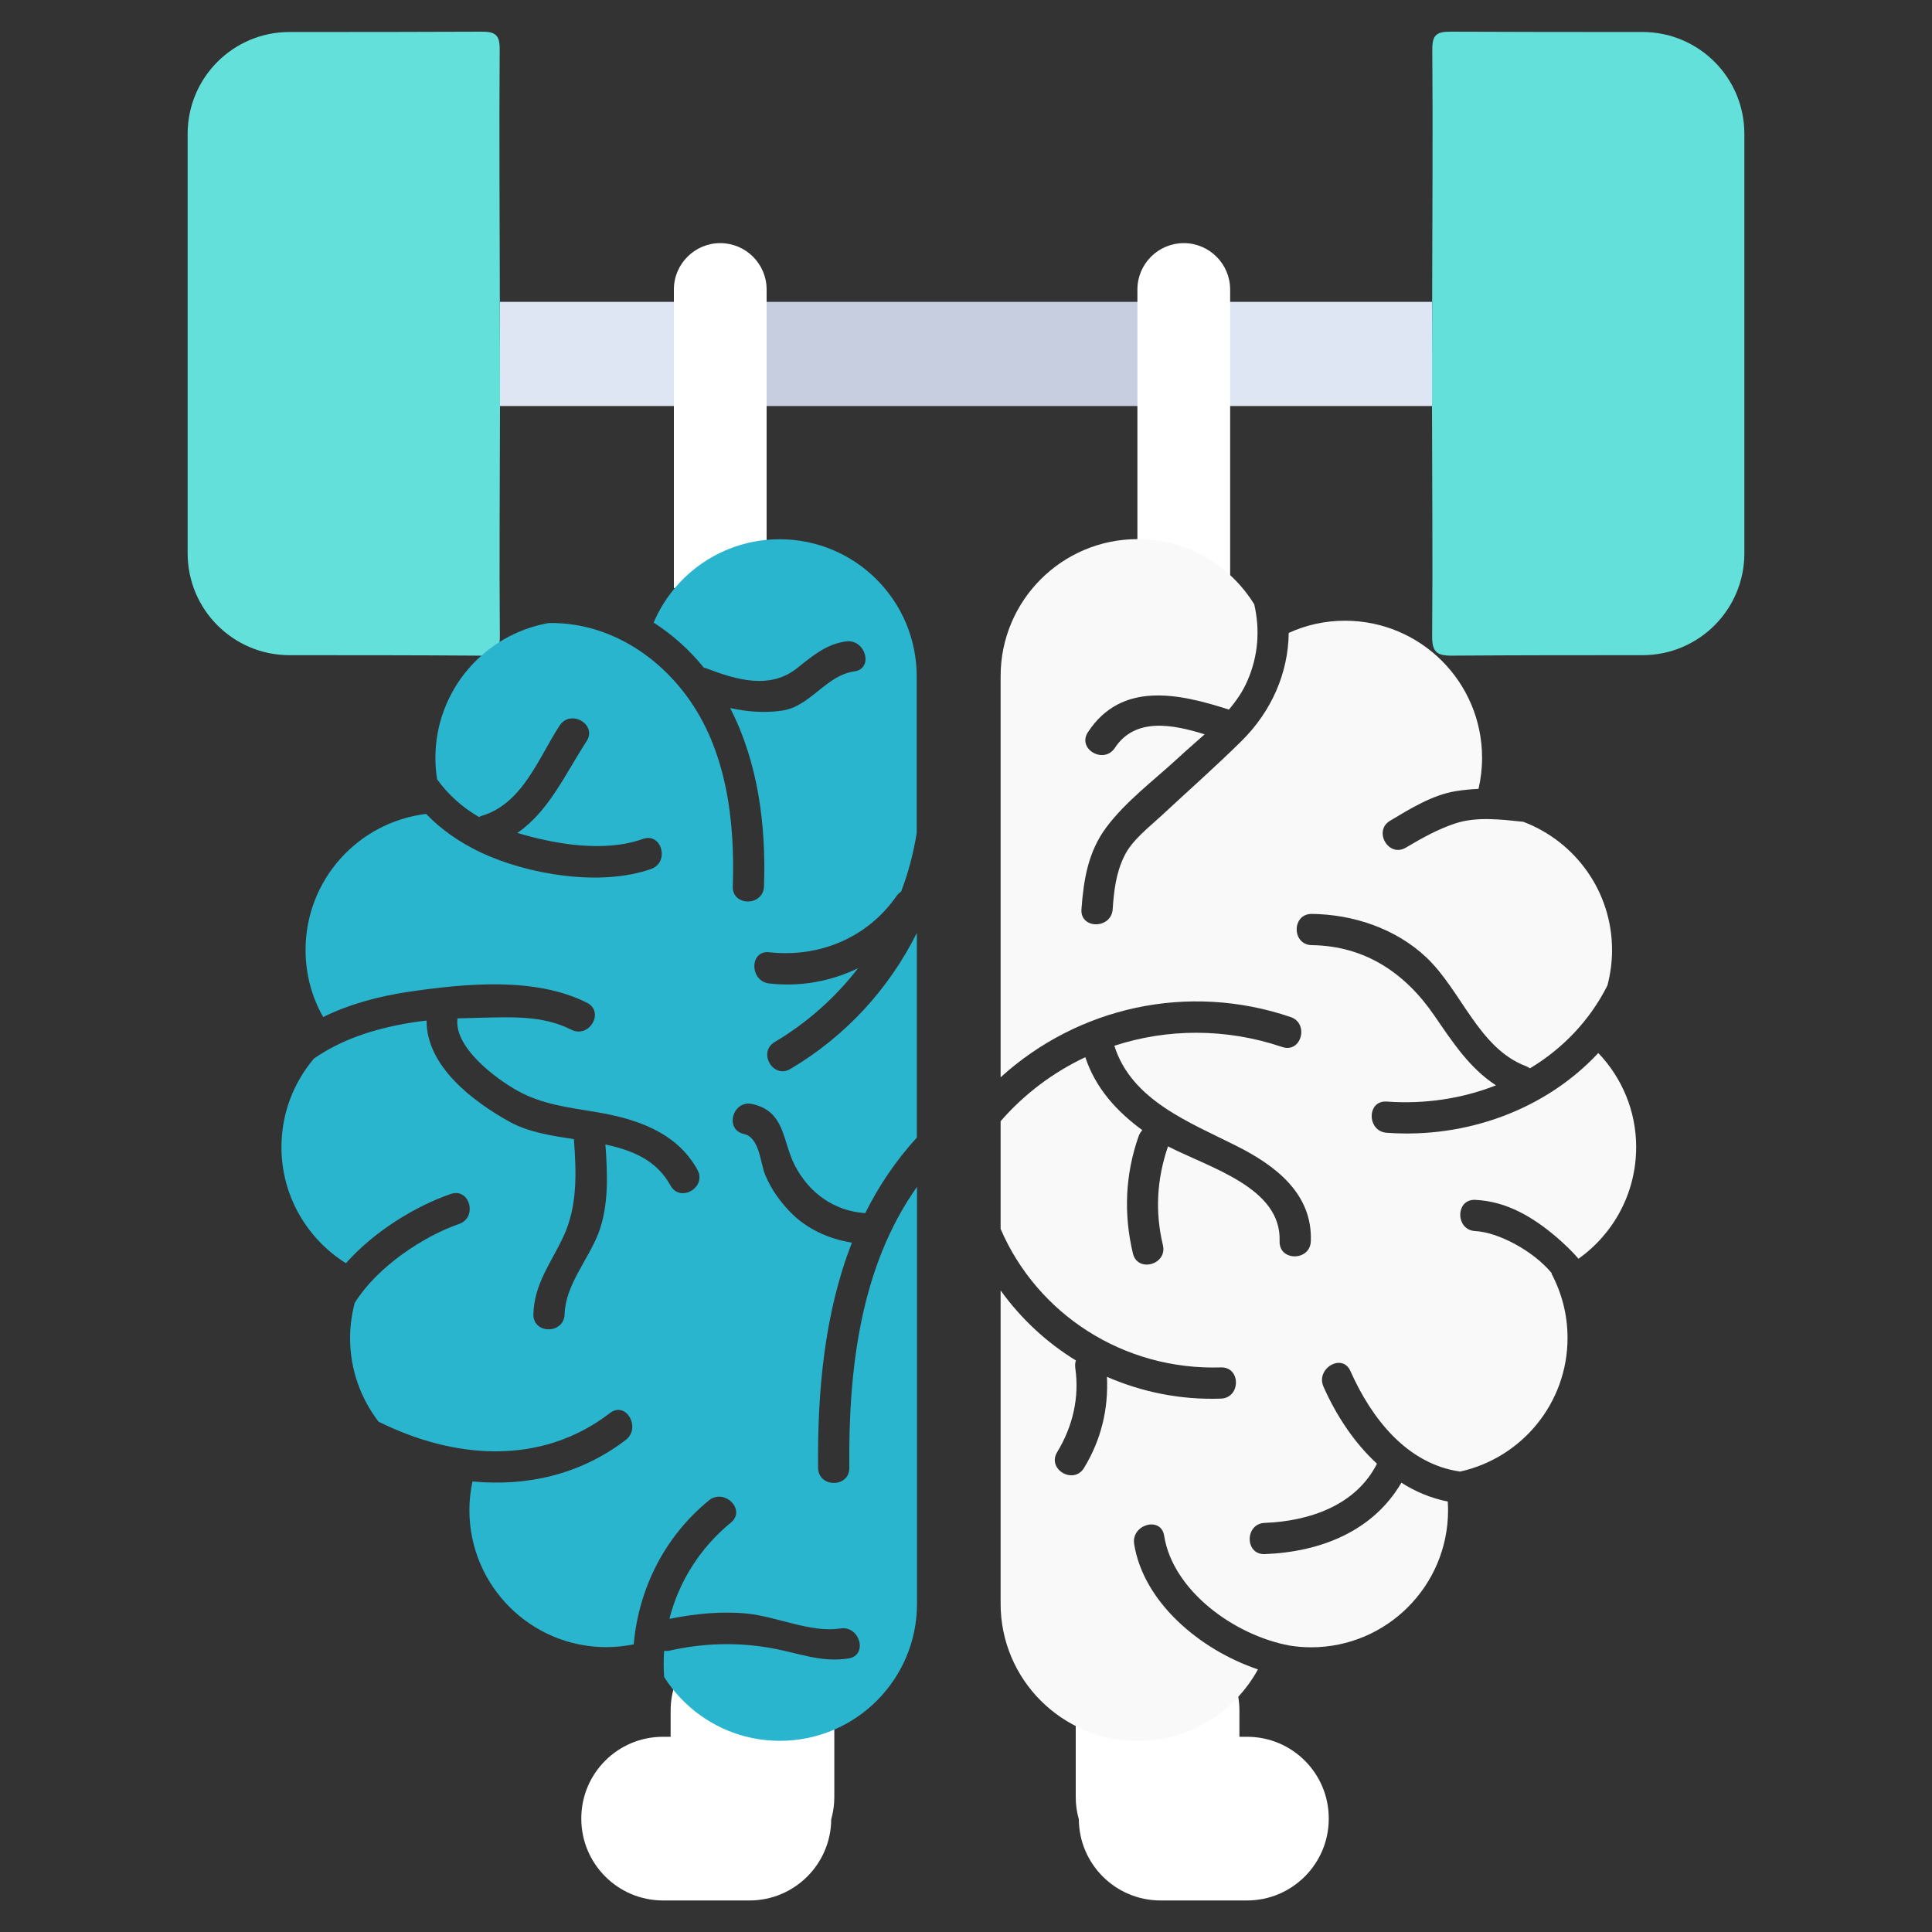
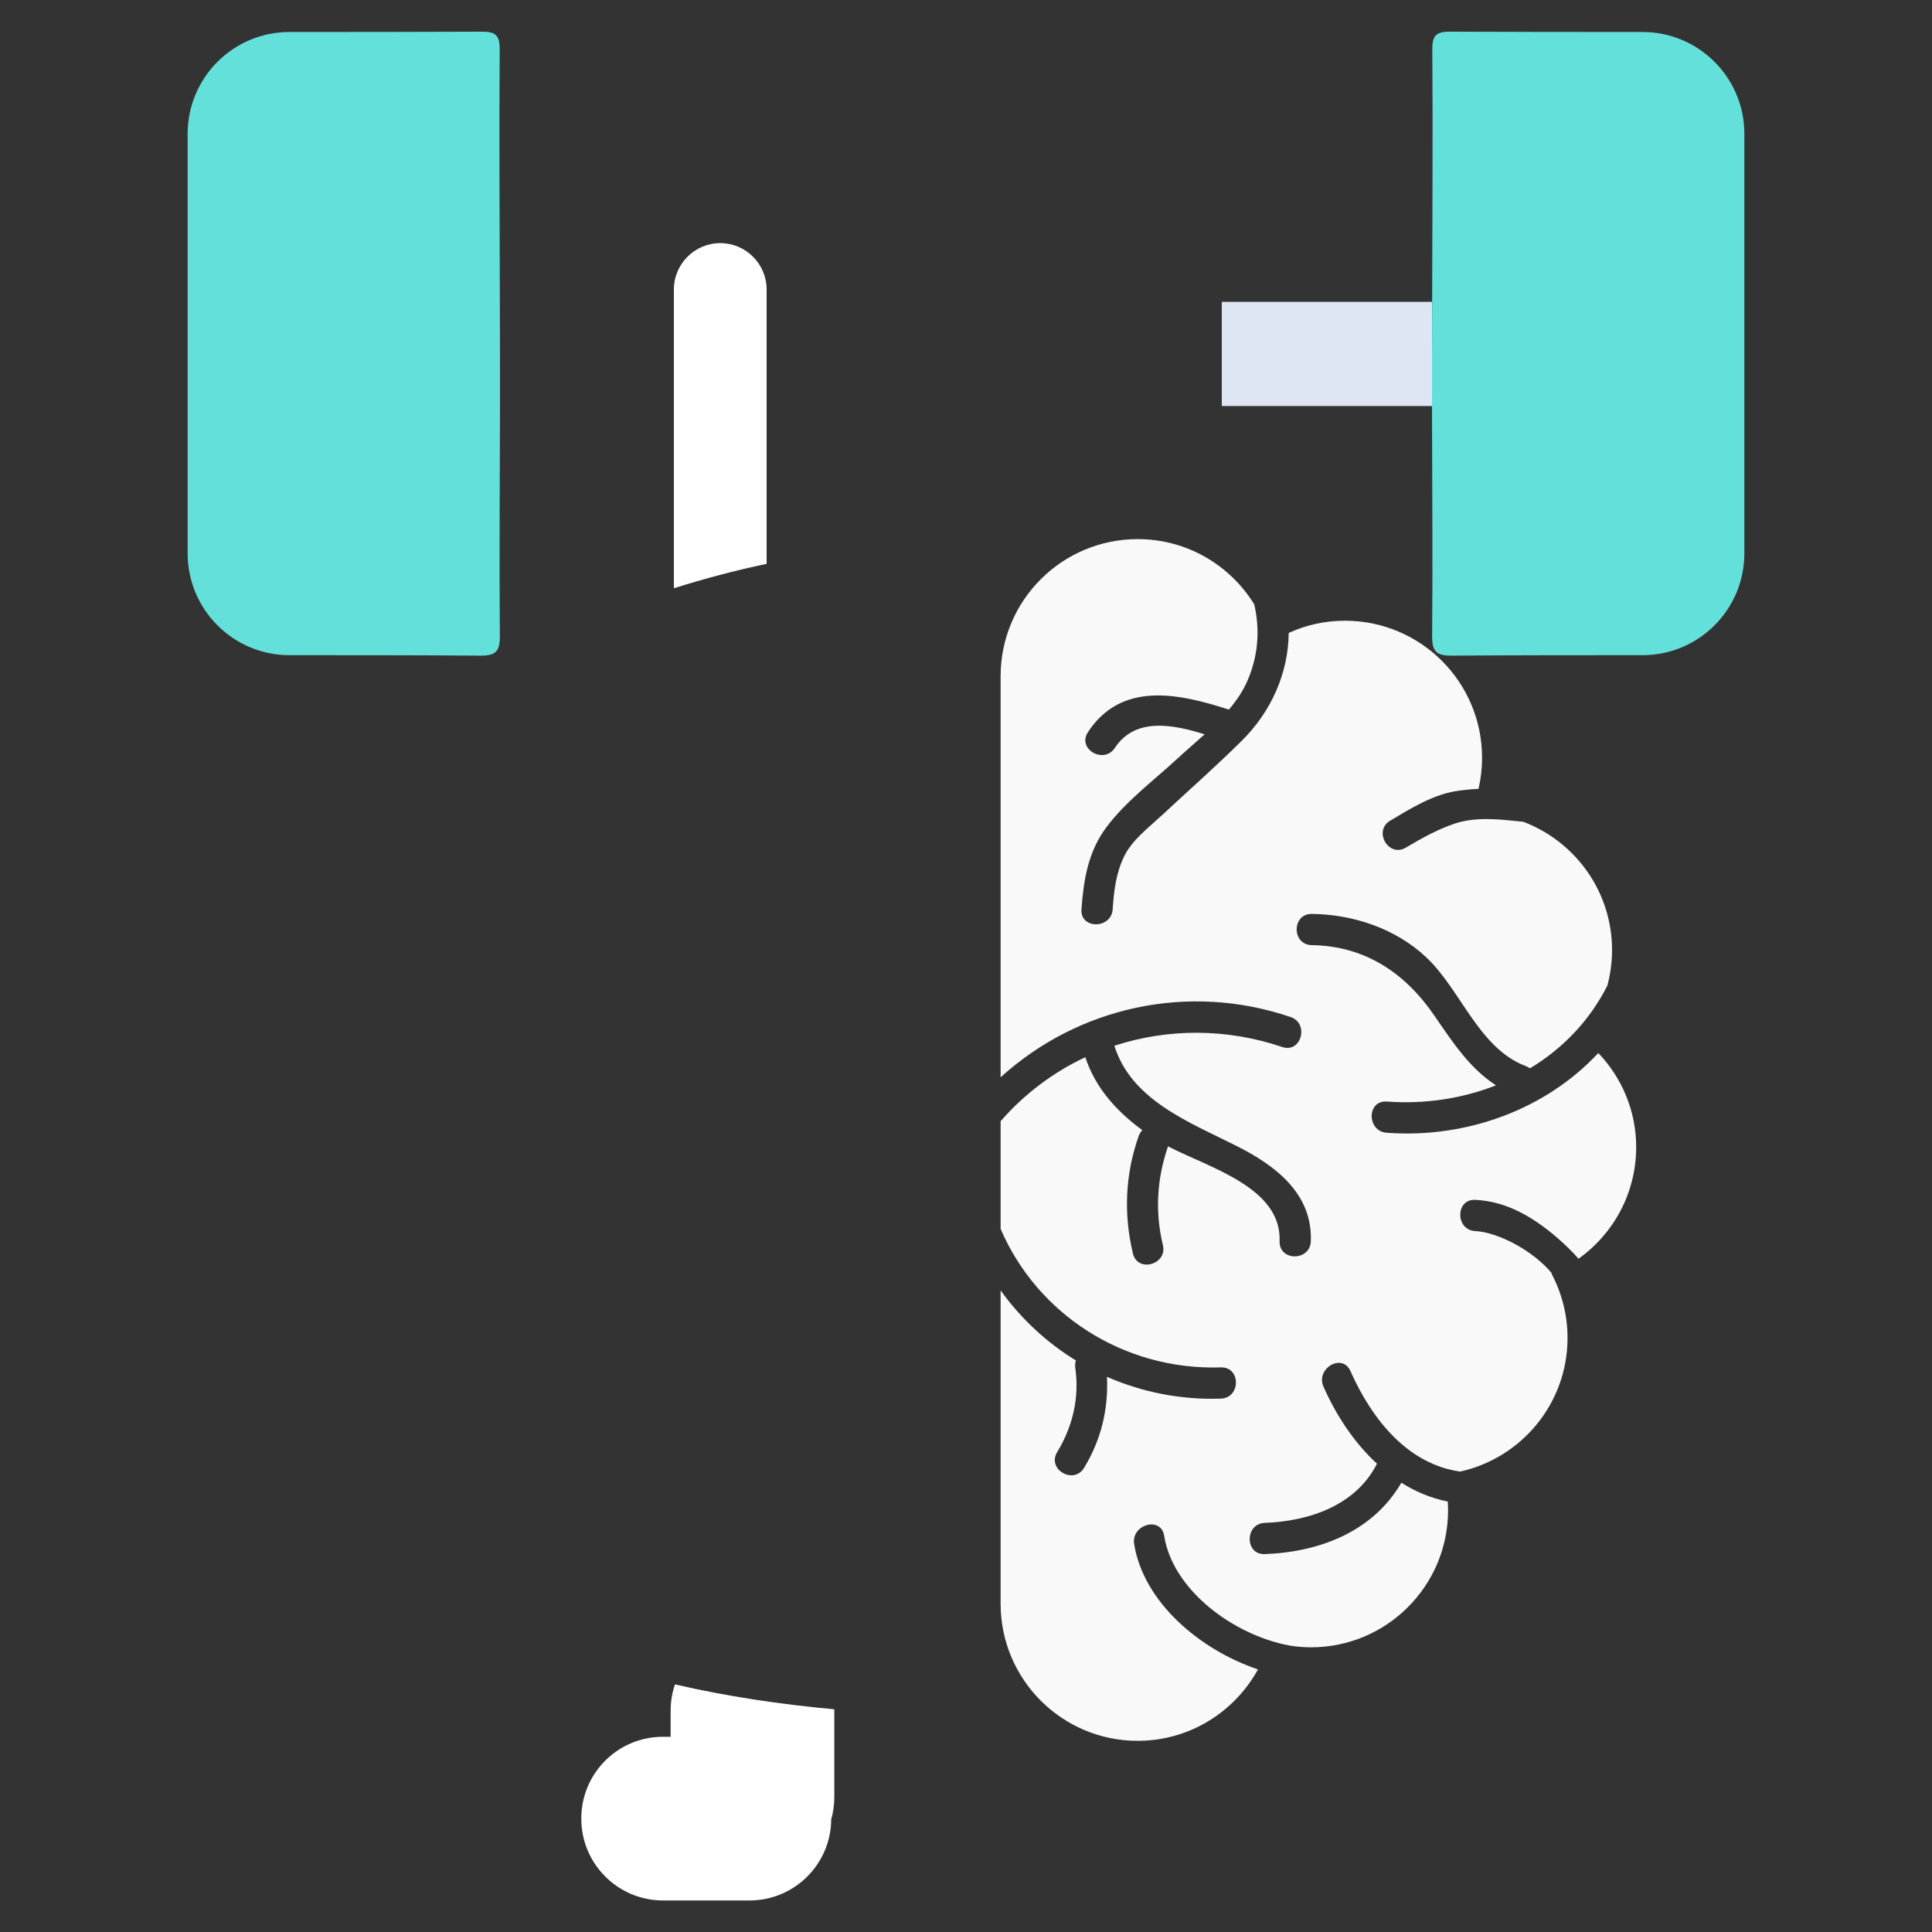
<svg xmlns="http://www.w3.org/2000/svg" version="1.1" id="Capa_1" x="0px" y="0px" viewBox="0 0 125 125" style="enable-background:new 0 0 125 125;" xml:space="preserve">
  <rect x="0" y="0" width="125" height="125" fill="#333333" stroke="none" />
  <style type="text/css">
	.st0{fill:#64E0DB;}
	.st1{fill:#C6CEE0;}
	.st2{fill:#DEE6F3;}
	.st3{fill:#FFFFFF;}
	.st4{fill:#2AB5CF;}
	.st5{fill:#F9F9F9;}
</style>
  <g>
    <g>
      <path class="st0" d="M92.65,26.27c0.01,4.96,0.05,9.91,0.01,14.87c-0.01,1.04,0.29,1.29,1.3,1.28c4.1-0.03,8.21-0.03,12.31-0.03    c3.64,0,6.59-2.95,6.59-6.59V8.66c0-3.64-2.95-6.59-6.59-6.59c-4.14,0-8.28,0-12.42-0.02c-0.92-0.01-1.19,0.23-1.18,1.17    c0.04,5.44,0,10.88-0.01,16.32C92.65,21.78,92.65,24.02,92.65,26.27z" />
      <g>
-         <path class="st1" d="M78.99,19.53c0,2.25,0,4.49,0,6.74c-11.52,0-23.03,0-34.55,0c0-2.25,0-4.49,0-6.74     C55.96,19.53,67.47,19.53,78.99,19.53z" />
        <path class="st0" d="M32.35,26.27c-0.01,4.96-0.05,9.91-0.01,14.87c0.01,1.04-0.29,1.29-1.3,1.28c-4.1-0.03-8.21-0.03-12.31-0.03     c-3.64,0-6.59-2.95-6.59-6.59V8.66c0-3.64,2.95-6.59,6.59-6.59c4.14,0,8.28,0,12.42-0.02c0.92-0.01,1.19,0.23,1.18,1.17     c-0.04,5.44,0,10.88,0.01,16.32C32.35,21.78,32.35,24.02,32.35,26.27z" />
-         <path class="st2" d="M45.95,19.53c0,2.25,0,4.49,0,6.74c-4.53,0-9.07,0-13.6,0c0-2.25,0-4.49,0-6.74     C36.88,19.53,41.42,19.53,45.95,19.53z" />
        <path class="st2" d="M79.05,19.53c0,2.25,0,4.49,0,6.74c4.53,0,9.07,0,13.6,0c0-2.25,0-4.49,0-6.74     C88.12,19.53,83.58,19.53,79.05,19.53z" />
-         <path class="st3" d="M80.69,112.37h-0.5v-1.7c0-0.59-0.1-1.16-0.28-1.69c-3.38,0.78-6.82,1.29-10.3,1.61     c0,0.03-0.01,0.06-0.01,0.09v5.59c0,0.5,0.07,0.98,0.2,1.44c0,0,0,0,0,0c0.02,2.9,2.38,5.25,5.29,5.25h5.59     c1.46,0,2.78-0.59,3.74-1.55c0.96-0.96,1.55-2.28,1.55-3.74C85.98,114.74,83.61,112.37,80.69,112.37z" />
        <path class="st3" d="M42.89,112.37h0.5v-1.7c0-0.59,0.1-1.16,0.28-1.69c3.38,0.78,6.82,1.29,10.3,1.61     c0,0.03,0.01,0.06,0.01,0.09v5.59c0,0.5-0.07,0.98-0.2,1.44c0,0,0,0,0,0c-0.02,2.9-2.38,5.25-5.29,5.25h-5.59     c-1.46,0-2.78-0.59-3.74-1.55c-0.96-0.96-1.55-2.28-1.55-3.74C37.6,114.74,39.97,112.37,42.89,112.37z" />
-         <path class="st3" d="M79.59,38.06c0-0.01,0-0.02,0-0.02V18.73c0-0.83-0.34-1.58-0.88-2.12c-0.54-0.54-1.29-0.88-2.12-0.88     c-1.65,0-3,1.34-3,3v17.75C75.62,36.91,77.62,37.44,79.59,38.06z" />
        <path class="st3" d="M43.6,38.06c0-0.01,0-0.02,0-0.02V18.73c0-0.83,0.34-1.58,0.88-2.12c0.54-0.54,1.29-0.88,2.12-0.88     c1.65,0,3,1.34,3,3v17.75C47.56,36.91,45.56,37.44,43.6,38.06z" />
      </g>
    </g>
    <g>
      <g>
-         <path class="st4" d="M54.95,94.97c0.01,1.3-2,1.3-2.02,0c-0.05-4.93,0.41-10.03,2.19-14.57c-1.5-0.24-2.95-0.89-4.02-2.01     c-0.68-0.71-1.21-1.47-1.59-2.37c-0.32-0.76-0.36-2.43-1.38-2.65c-1.27-0.28-0.73-2.22,0.54-1.94c2.15,0.48,1.93,2.38,2.76,3.98     c0.92,1.78,2.54,2.94,4.55,3.08c0.87-1.75,1.97-3.39,3.34-4.89V60.36c-1.8,3.61-4.61,6.69-8.18,8.8     c-1.12,0.67-2.13-1.08-1.02-1.74c2.11-1.25,3.93-2.88,5.4-4.78c-1.75,0.85-3.72,1.22-5.75,0.99c-1.28-0.14-1.29-2.16,0-2.02     c3.22,0.36,6.35-0.93,8.22-3.62c0.09-0.13,0.2-0.23,0.31-0.3c0.47-1.22,0.8-2.49,1.01-3.79V43.76c0-4.9-3.97-8.87-8.87-8.87     c-3.66,0-6.8,2.22-8.15,5.39c1.23,0.79,2.33,1.78,3.25,2.92c0.04,0.01,0.08,0.02,0.13,0.03c1.96,0.75,4.15,1.42,5.94-0.03     c0.96-0.77,1.87-1.53,3.12-1.7c1.27-0.18,1.82,1.77,0.54,1.94c-1.85,0.26-2.83,2.28-4.69,2.54c-1.14,0.16-2.25,0.07-3.34-0.17     c1.81,3.52,2.33,7.58,2.19,11.54c-0.05,1.3-2.06,1.3-2.02,0c0.15-4.23-0.4-8.84-3-12.34c-2.13-2.87-5.35-4.76-8.91-4.7     c-4.16,0.73-7.33,4.36-7.33,8.73c0,0.47,0.04,0.93,0.11,1.38c0.71,0.99,1.64,1.82,2.71,2.44c0.05-0.02,0.1-0.05,0.16-0.07     c2.66-0.78,3.68-3.74,5.06-5.85c0.71-1.08,2.45-0.07,1.74,1.02c-1.37,2.1-2.44,4.54-4.48,5.93c2.51,0.75,5.66,1.27,8.12,0.39     c1.23-0.44,1.75,1.51,0.54,1.94c-3.27,1.16-8.01,0.37-11.07-1.09c-1.32-0.63-2.51-1.45-3.49-2.47c-4.39,0.53-7.8,4.26-7.8,8.8     c0,1.58,0.41,3.06,1.14,4.34c1.73-0.85,3.63-1.35,5.58-1.64c3.61-0.52,8.13-0.98,11.49,0.72c1.16,0.59,0.14,2.33-1.02,1.74     c-1.6-0.81-3.34-0.83-5.1-0.79c-0.75,0.02-1.5,0.03-2.26,0.06c-0.25,1.87,2.48,3.9,3.9,4.69c1.57,0.87,3.27,1.07,5.01,1.36     c2.61,0.43,5.25,1.28,6.61,3.74c0.63,1.14-1.11,2.16-1.74,1.02c-0.9-1.64-2.47-2.28-4.21-2.65c0.14,1.91,0.23,3.97-0.46,5.76     c-0.67,1.72-2.13,3.34-2.18,5.22c-0.04,1.3-2.05,1.3-2.02,0c0.05-1.96,1.14-3.31,1.94-5.02c0.93-1.99,0.84-4.17,0.68-6.31     c-1.48-0.22-2.96-0.46-4.14-1.11c-2.39-1.32-5.41-3.61-5.39-6.56c-0.41,0.04-0.81,0.1-1.21,0.17c-2.21,0.38-4.3,1.05-6.08,2.29     c-1.31,1.55-2.1,3.54-2.1,5.73c0,3.17,1.67,5.94,4.17,7.51c1.86-2.09,4.5-3.69,6.78-4.48c1.23-0.43,1.76,1.52,0.54,1.94     c-2.25,0.78-5.26,2.72-6.75,5.11c-0.19,0.72-0.3,1.48-0.3,2.27c0,2.04,0.69,3.91,1.84,5.41c4.81,2.39,10.45,2.92,14.98-0.56     c1.03-0.79,2.03,0.96,1.02,1.74c-2.98,2.28-6.46,3.02-9.92,2.69c-0.13,0.6-0.2,1.22-0.2,1.85c0,4.9,3.97,8.87,8.87,8.87     c0.6,0,1.19-0.07,1.76-0.18c0.32-3.58,1.97-6.94,4.86-9.31c1-0.82,2.43,0.6,1.43,1.43c-2.01,1.65-3.37,3.83-3.98,6.23     c1.65-0.33,3.36-0.51,5.04-0.34c1.9,0.19,4.15,1.26,6.01,0.96c1.27-0.21,1.82,1.74,0.54,1.94c-1.81,0.29-3.3-0.38-5.07-0.68     c-2.18-0.38-4.33-0.31-6.49,0.17c-0.13,0.03-0.26,0.03-0.37,0.02c-0.04,0.56-0.04,1.12,0,1.69c1.57,2.48,4.33,4.13,7.49,4.13     c4.9,0,8.87-3.97,8.87-8.87V76.79C55.65,81.98,54.89,88.64,54.95,94.97z" />
        <path class="st5" d="M103.41,68.13c-3.38,3.63-8.49,5.54-13.69,5.16c-1.29-0.09-1.3-2.11,0-2.02c2.46,0.18,4.89-0.19,7.07-1.05     c-1.7-1.1-2.79-2.77-3.98-4.5c-1.9-2.78-4.5-4.52-7.94-4.57c-1.3-0.02-1.3-2.03,0-2.02c2.68,0.03,5.42,0.94,7.4,2.8     c2.27,2.13,3.4,5.9,6.46,7.05c0.1,0.04,0.18,0.09,0.26,0.14c2.11-1.27,3.86-3.08,5.01-5.36c0.19-0.73,0.3-1.5,0.3-2.29     c0-3.8-2.39-7.03-5.74-8.3c-1.43-0.15-3-0.35-4.39,0.1c-1.15,0.38-2.18,0.96-3.21,1.57c-1.12,0.67-2.13-1.08-1.02-1.74     c1.29-0.77,2.72-1.66,4.23-1.91c0.5-0.08,1-0.13,1.49-0.15c0.15-0.65,0.23-1.32,0.23-2.01c0-4.9-3.97-8.87-8.87-8.87     c-1.3,0-2.53,0.28-3.64,0.79c-0.03,2.59-1.11,5.07-3.05,6.99c-1.68,1.66-3.46,3.23-5.19,4.84c-0.84,0.78-1.92,1.59-2.42,2.65     c-0.52,1.09-0.65,2.21-0.73,3.4c-0.09,1.29-2.11,1.3-2.02,0c0.14-1.92,0.43-3.71,1.6-5.29c1.25-1.68,3.07-3.04,4.6-4.45     c0.56-0.52,1.17-1.04,1.77-1.58c-2.08-0.65-4.5-1.11-5.81,0.88c-0.71,1.08-2.46,0.07-1.74-1.02c2.17-3.31,5.87-2.51,9.12-1.46     c0.49-0.58,0.91-1.19,1.2-1.87c0.7-1.61,0.82-3.28,0.44-4.94c-1.56-2.53-4.35-4.22-7.54-4.22c-4.9,0-8.87,3.97-8.87,8.87v25.95     c4.99-4.53,12.1-6.16,18.76-3.9c1.22,0.41,0.7,2.36-0.54,1.94c-3.64-1.23-7.44-1.2-10.86-0.08c1.1,3.52,4.84,4.94,7.9,6.48     c2.51,1.26,4.93,3.08,4.81,6.17c-0.05,1.3-2.06,1.3-2.02,0c0.13-3.46-4.45-4.72-7.22-6.14c-0.72,2.1-0.85,4.22-0.33,6.39     c0.3,1.26-1.64,1.8-1.94,0.54c-0.61-2.55-0.5-5.12,0.37-7.59c0.06-0.16,0.14-0.29,0.24-0.39c-1.67-1.22-3.04-2.74-3.69-4.72     c-2.06,0.97-3.93,2.36-5.48,4.14v6.97c2.37,5.51,7.95,9.16,14.25,8.96c1.3-0.04,1.3,1.97,0,2.02c-2.63,0.09-5.12-0.43-7.37-1.41     c0.1,2.08-0.37,4.06-1.48,5.89c-0.67,1.11-2.42,0.1-1.74-1.02c1-1.65,1.45-3.52,1.17-5.45c-0.02-0.17-0.01-0.33,0.04-0.48     c-1.91-1.17-3.56-2.71-4.87-4.53v20.27c0,4.9,3.97,8.87,8.87,8.87c3.36,0,6.27-1.87,7.78-4.62c-3.79-1.28-7.41-4.37-8.01-8.11     c-0.2-1.27,1.74-1.82,1.94-0.54c0.56,3.54,4.51,6.44,8.13,7.11c0.45,0.07,0.9,0.11,1.37,0.11c4.9,0,8.87-3.97,8.87-8.87     c0-0.19-0.01-0.38-0.02-0.56c-1.09-0.22-2.09-0.64-3-1.22c-1.82,3.12-5.2,4.48-8.84,4.62c-1.3,0.05-1.3-1.97,0-2.02     c2.88-0.11,5.9-1.13,7.26-3.83c-1.47-1.35-2.63-3.11-3.46-4.98c-0.52-1.18,1.21-2.2,1.74-1.02c1.38,3.11,3.68,6.02,7.1,6.51     c3.98-0.88,6.95-4.42,6.95-8.65c0-1.5-0.38-2.92-1.04-4.16c0.01,0,0.02-0.01,0.03-0.01c-1.23-1.5-3.52-2.67-4.96-2.74     c-1.29-0.06-1.3-2.08,0-2.02c2.06,0.1,3.76,1.13,5.3,2.45c0.48,0.42,0.96,0.87,1.38,1.36c2.26-1.61,3.73-4.24,3.73-7.23     C105.86,71.87,104.93,69.72,103.41,68.13z" />
      </g>
    </g>
  </g>
</svg>